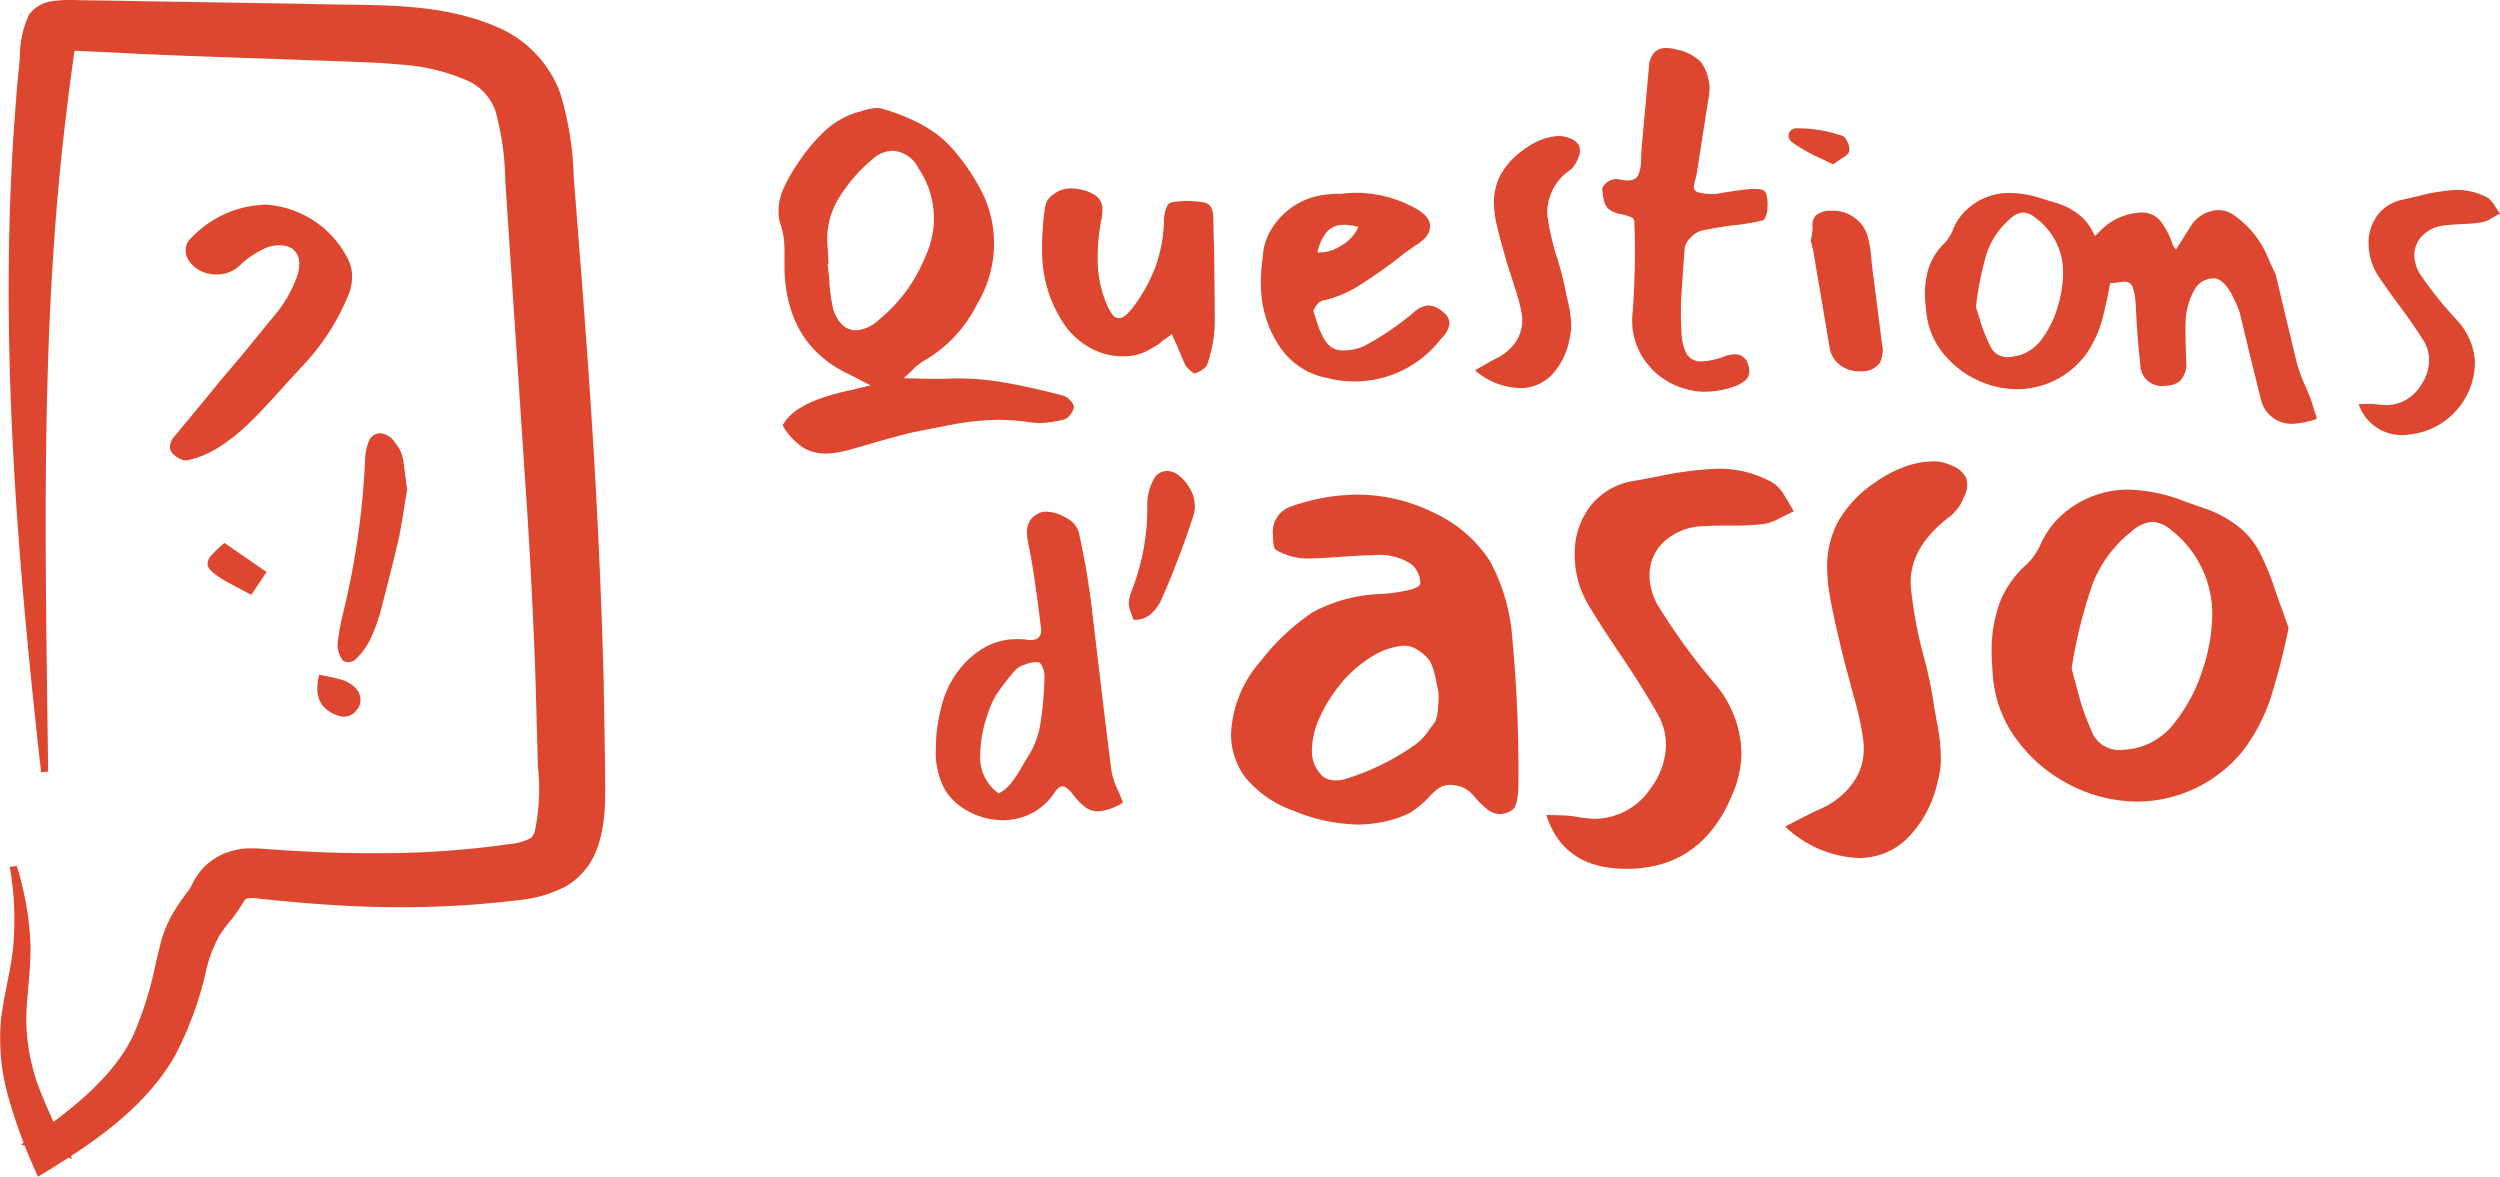
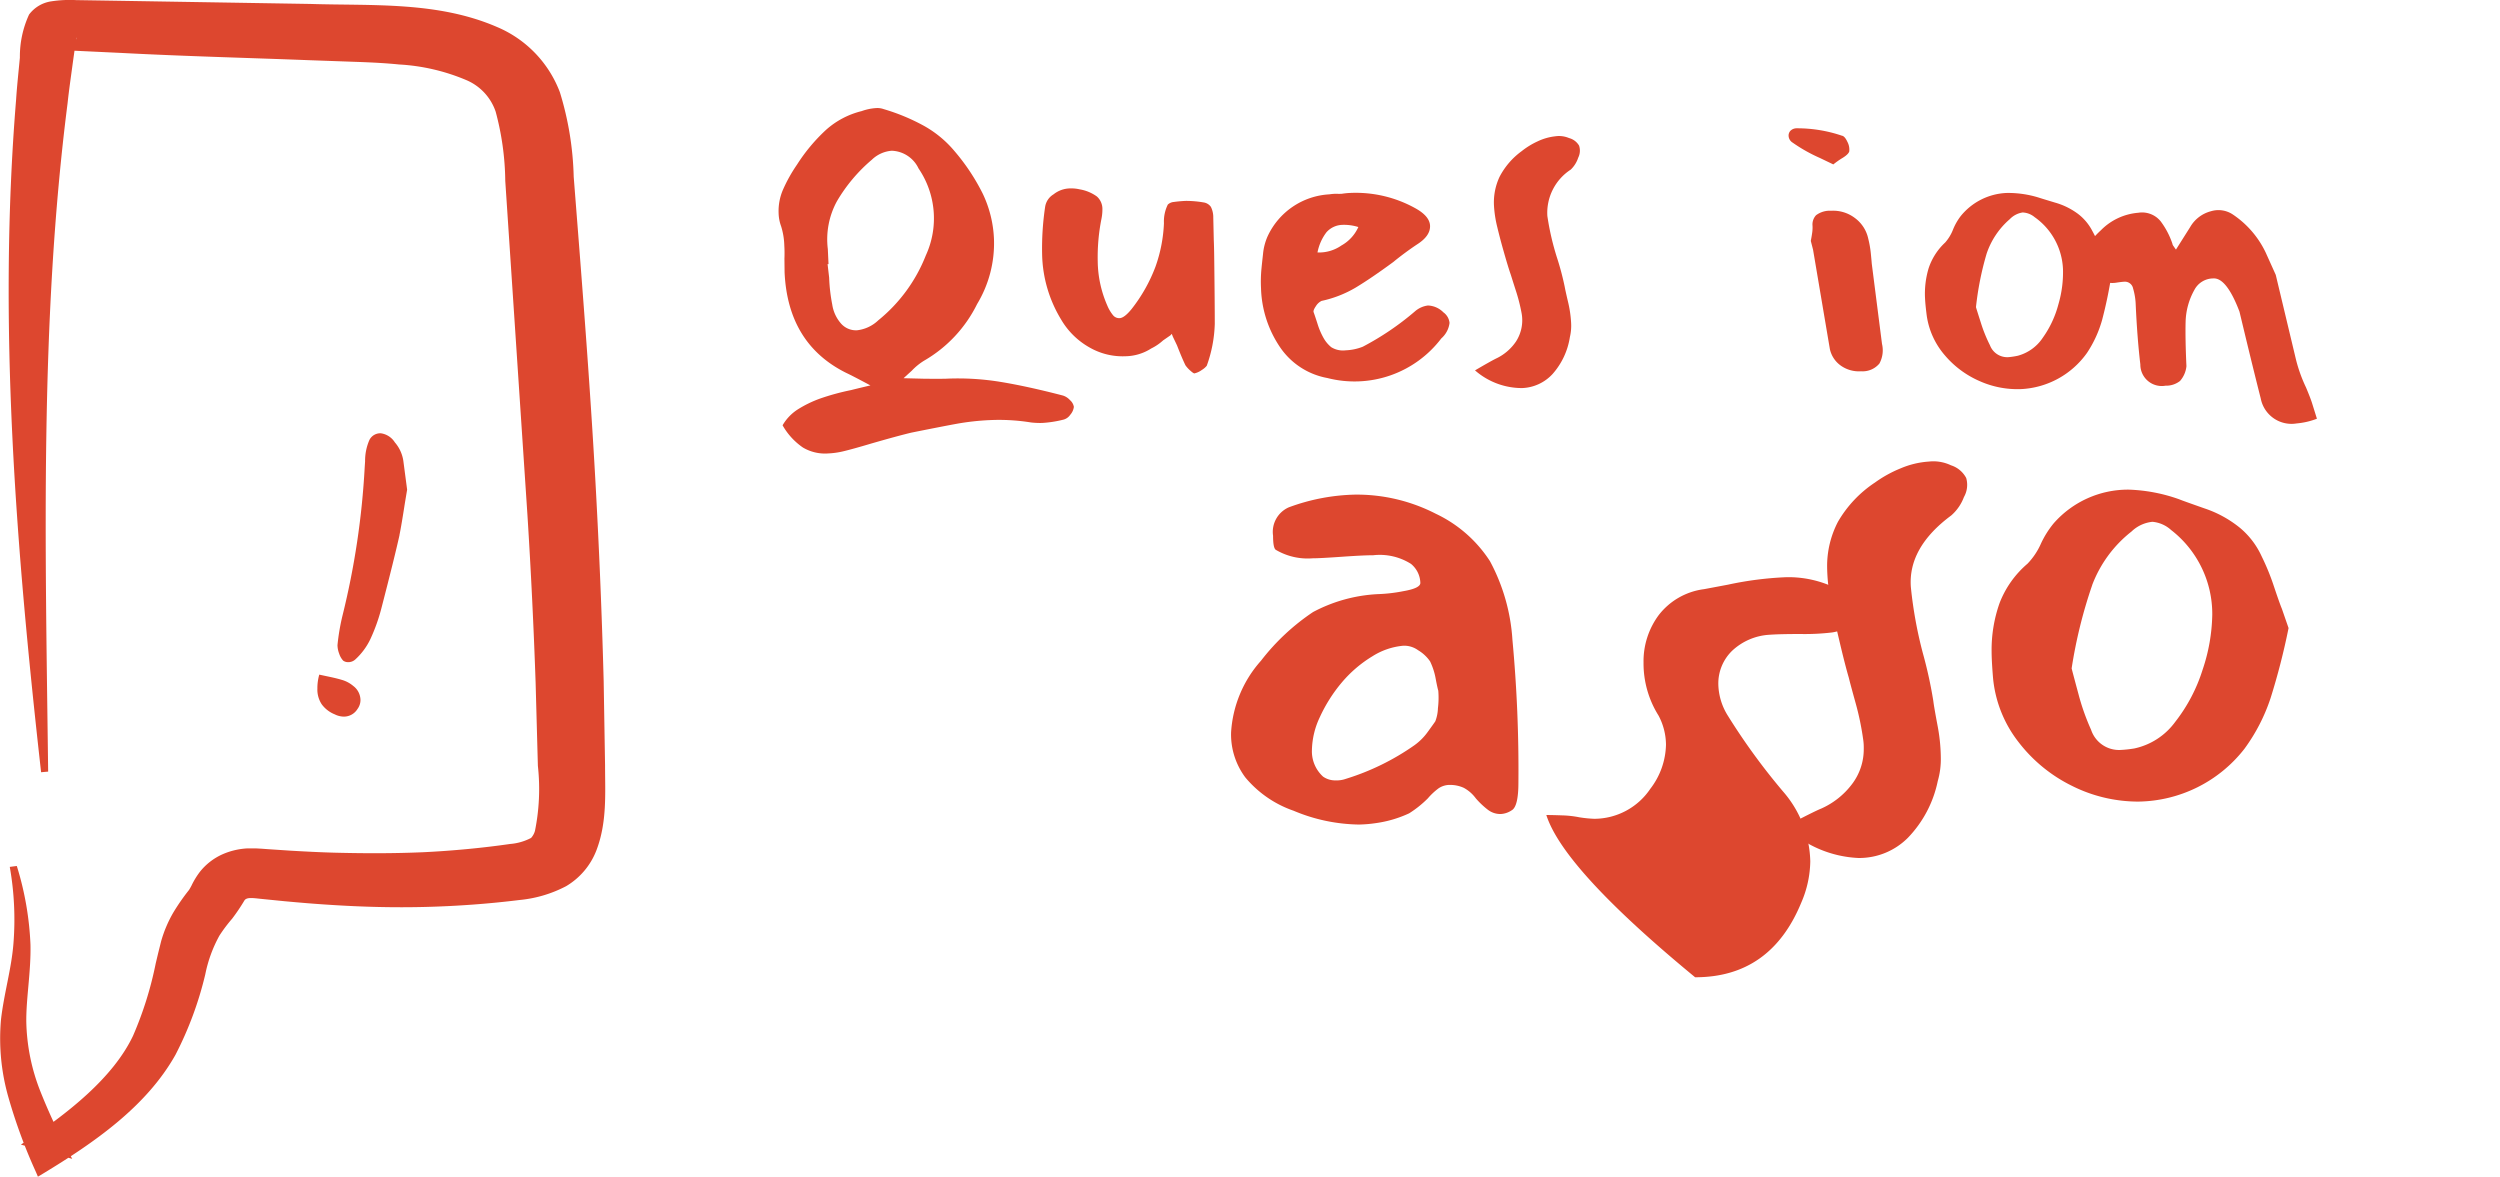
<svg xmlns="http://www.w3.org/2000/svg" width="179.994" height="84.723" viewBox="0 0 179.994 84.723">
  <defs>
    <style>.a{fill:#dd472f;}</style>
  </defs>
  <g transform="translate(-547.396 -805.501)">
    <g transform="translate(603.444 808.958)">
      <path class="a" d="M581.718,827.847l-.589.537,1.43.036c.816.011,1.36.007,1.63,0a18.924,18.924,0,0,1,3.919.229q1.952.32,4.5.984a1.147,1.147,0,0,1,.508.333.821.821,0,0,1,.276.483,1.059,1.059,0,0,1-.263.571.857.857,0,0,1-.476.344,8.163,8.163,0,0,1-1.552.242,6.054,6.054,0,0,1-.784-.034,14.4,14.4,0,0,0-2.965-.172,18.113,18.113,0,0,0-2.382.263q-1.129.207-3.284.641-1.044.252-2.854.775c-.893.267-1.578.458-2.047.569a5.669,5.669,0,0,1-1.081.152,3.112,3.112,0,0,1-1.82-.426,4.8,4.8,0,0,1-1.464-1.6,3.346,3.346,0,0,1,1.086-1.138,8.222,8.222,0,0,1,1.612-.786,17.174,17.174,0,0,1,2.251-.614c.088-.025.546-.138,1.376-.333-.859-.458-1.439-.761-1.741-.9q-4.206-2.087-4.44-7.244l-.011-.984a9.129,9.129,0,0,0-.009-.95,5.076,5.076,0,0,0-.231-1.385,2.93,2.93,0,0,1-.179-.943,3.868,3.868,0,0,1,.313-1.68A10.961,10.961,0,0,1,573.463,813a12.627,12.627,0,0,1,2.078-2.489,5.983,5.983,0,0,1,2.573-1.358,3.773,3.773,0,0,1,1.045-.218,1.358,1.358,0,0,1,.546.077,14.543,14.543,0,0,1,2.908,1.21,7.868,7.868,0,0,1,2.192,1.82,14.932,14.932,0,0,1,2.024,3.051,8.347,8.347,0,0,1,.811,3.277,8.466,8.466,0,0,1-1.215,4.676,9.606,9.606,0,0,1-3.824,4.08A4.42,4.42,0,0,0,581.718,827.847Zm-5.945-6.7a12.345,12.345,0,0,0,.222,1.929,2.667,2.667,0,0,0,.657,1.4,1.438,1.438,0,0,0,1.126.458,2.648,2.648,0,0,0,1.53-.716,11.354,11.354,0,0,0,3.425-4.674,6.385,6.385,0,0,0-.524-6.263,2.224,2.224,0,0,0-1.927-1.274,2.314,2.314,0,0,0-1.432.644,11.593,11.593,0,0,0-2.514,2.987,5.728,5.728,0,0,0-.659,3.445l.05,1.086-.068,0Z" transform="translate(-572.124 -804.611)" />
      <path class="a" d="M584.444,812.074a1.2,1.2,0,0,1,.4.9,3.438,3.438,0,0,1-.07.716,14.124,14.124,0,0,0-.267,3.071,8.154,8.154,0,0,0,.687,3.162,2.769,2.769,0,0,0,.424.712.569.569,0,0,0,.467.2q.34-.017.855-.65a11.4,11.4,0,0,0,1.729-3.067,10.557,10.557,0,0,0,.605-3.123,2.739,2.739,0,0,1,.279-1.337.719.719,0,0,1,.433-.188,8.65,8.65,0,0,1,.879-.077,7.594,7.594,0,0,1,1.281.113.779.779,0,0,1,.508.317,1.674,1.674,0,0,1,.172.773l.036,1.6q.024.51.034,1.5.037,3.057.038,4.549a9.6,9.6,0,0,1-.578,3.017,1.348,1.348,0,0,1-.358.306,1.433,1.433,0,0,1-.533.245c-.045,0-.145-.068-.3-.206a2.253,2.253,0,0,1-.34-.374c-.174-.356-.376-.836-.61-1.437l-.3-.63-.077-.2-.1.109-.526.363a3.644,3.644,0,0,1-.857.582,3.526,3.526,0,0,1-1.845.558,4.782,4.782,0,0,1-2.613-.644,5.459,5.459,0,0,1-2.026-2,9.382,9.382,0,0,1-1.367-4.66,20.294,20.294,0,0,1,.215-3.443,1.271,1.271,0,0,1,.605-.909,1.961,1.961,0,0,1,1.17-.428,2.747,2.747,0,0,1,.716.068A2.939,2.939,0,0,1,584.444,812.074Z" transform="translate(-561.521 -801.386)" />
      <path class="a" d="M592.894,811.7q.2.007.374,0a5.412,5.412,0,0,1,.709-.066,8.826,8.826,0,0,1,4.606,1.115q1.01.564,1.043,1.244c.022.5-.3.954-.959,1.367-.548.367-1.12.786-1.709,1.267q-1.578,1.159-2.686,1.825a8.213,8.213,0,0,1-2.455.959.976.976,0,0,0-.408.376c-.138.2-.193.344-.168.431.052.136.143.408.276.82a5.11,5.11,0,0,0,.437,1.034,2.322,2.322,0,0,0,.558.671,1.592,1.592,0,0,0,1.029.227,3.754,3.754,0,0,0,1.244-.261,20.07,20.07,0,0,0,3.76-2.55,1.753,1.753,0,0,1,.932-.417,1.653,1.653,0,0,1,1.111.494,1.068,1.068,0,0,1,.442.762,1.776,1.776,0,0,1-.594,1.115,7.846,7.846,0,0,1-8.2,2.851,5.257,5.257,0,0,1-3.434-2.255,7.964,7.964,0,0,1-1.346-4.22,9.583,9.583,0,0,1,.036-1.43c.014-.159.05-.494.107-1.006a4.055,4.055,0,0,1,.331-1.29,5.217,5.217,0,0,1,4.451-3.024A2.968,2.968,0,0,1,592.894,811.7Zm.476,2.237a1.582,1.582,0,0,0-1.2.53,3.479,3.479,0,0,0-.648,1.457,2.824,2.824,0,0,0,1.727-.505,2.871,2.871,0,0,0,1.215-1.326A3.5,3.5,0,0,0,593.37,813.934Z" transform="translate(-552.714 -801.204)" />
      <path class="a" d="M599.837,826.95a3.13,3.13,0,0,1-2.2,1.018,5.135,5.135,0,0,1-3.389-1.274c.839-.492,1.369-.786,1.591-.888a3.564,3.564,0,0,0,1.355-1.183,2.812,2.812,0,0,0,.4-2.09,12.7,12.7,0,0,0-.412-1.6c-.184-.571-.3-.943-.356-1.122q-.2-.571-.521-1.709-.241-.84-.451-1.713a8.284,8.284,0,0,1-.24-1.553,4.344,4.344,0,0,1,.4-2.074,5.33,5.33,0,0,1,1.6-1.856,5.6,5.6,0,0,1,1.14-.7,3.966,3.966,0,0,1,1.258-.363,1.855,1.855,0,0,1,1.006.125,1.182,1.182,0,0,1,.723.546,1.128,1.128,0,0,1-.063.868,2.079,2.079,0,0,1-.537.857,3.711,3.711,0,0,0-1.684,3.339,19.08,19.08,0,0,0,.68,2.96,19.569,19.569,0,0,1,.571,2.146c.032.181.111.539.238,1.079a8.293,8.293,0,0,1,.22,1.484,3.6,3.6,0,0,1-.088,1.056A5.2,5.2,0,0,1,599.837,826.95Z" transform="translate(-544.099 -803.485)" />
-       <path class="a" d="M598.41,817.993a6.148,6.148,0,0,1-.12-.854,1.12,1.12,0,0,1,1.149-.669,3.871,3.871,0,0,0,.571.091c.453.016.741-.106.866-.374a2.427,2.427,0,0,0,.206-.943l.034-.848.181-2.033q.061-.676.152-1.675c.059-.666.129-1.437.211-2.319a1.594,1.594,0,0,1,.4-1.038,1.181,1.181,0,0,1,.911-.3,2.424,2.424,0,0,1,.641.1,3.317,3.317,0,0,1,1.831.957,3.511,3.511,0,0,1,.578,1.752,4.686,4.686,0,0,1-.107.984l-.821,5.265c-.027.136-.068.3-.12.49a2.047,2.047,0,0,0-.086.419.409.409,0,0,0,.324.422,4.476,4.476,0,0,0,1.251.116c1.052-.181,1.847-.3,2.393-.344a2.708,2.708,0,0,1,.544-.014.993.993,0,0,1,.54.122.6.6,0,0,1,.2.4,2.975,2.975,0,0,1,.057.734,2.629,2.629,0,0,1-.111.673c-.066.2-.145.311-.236.331a14.856,14.856,0,0,1-2.187.356q-1.5.214-2.224.387a1.64,1.64,0,0,0-.766.478,1.4,1.4,0,0,0-.437.732q-.133,1.659-.236,3.388a21.04,21.04,0,0,0,0,2.65,3.507,3.507,0,0,0,.379,1.63,1.158,1.158,0,0,0,1,.53,4.987,4.987,0,0,0,1.573-.31,2.421,2.421,0,0,1,.961-.2.949.949,0,0,1,.886.75,1.186,1.186,0,0,1,.084.478.885.885,0,0,1-.351.7,2.909,2.909,0,0,1-.882.442,6.624,6.624,0,0,1-2.085.324,5.437,5.437,0,0,1-2.654-.8A5.119,5.119,0,0,1,601,828.932a4.986,4.986,0,0,1-.514-2.908q.058-.643.113-2.033.088-2.2.007-4.485a.35.35,0,0,0-.227-.295,4.12,4.12,0,0,0-.671-.215,2.03,2.03,0,0,1-1-.413A1.458,1.458,0,0,1,598.41,817.993Z" transform="translate(-538.984 -807.026)" />
      <path class="a" d="M608.107,811.707a5.883,5.883,0,0,0-.675.474l-.972-.467a11.358,11.358,0,0,1-1.954-1.1.607.607,0,0,1-.295-.494.5.5,0,0,1,.136-.363.627.627,0,0,1,.451-.177,9.973,9.973,0,0,1,3.253.533q.2.027.394.442a1.191,1.191,0,0,1,.134.691C608.538,811.381,608.382,811.537,608.107,811.707Zm-2.189,5.333a2.565,2.565,0,0,0,.016-.444.978.978,0,0,1,.254-.757,1.653,1.653,0,0,1,1.09-.322,2.588,2.588,0,0,1,1.7.517,2.493,2.493,0,0,1,.97,1.5,7.168,7.168,0,0,1,.183,1.045c.038.383.061.63.068.744l.737,5.777a1.99,1.99,0,0,1-.188,1.419,1.576,1.576,0,0,1-1.319.555,2.252,2.252,0,0,1-1.462-.41,1.973,1.973,0,0,1-.784-1.19l-1.21-7.149-.163-.637C605.868,817.394,605.9,817.176,605.918,817.04Z" transform="translate(-531.485 -803.8)" />
      <path class="a" d="M621.218,815.724q.289.755.4.986l.347.866a31.719,31.719,0,0,1-.669,3.209,8.341,8.341,0,0,1-1.083,2.359,6.185,6.185,0,0,1-4.705,2.609,6.681,6.681,0,0,1-3.035-.576,6.877,6.877,0,0,1-2.513-1.872,5.574,5.574,0,0,1-1.285-2.813c-.07-.542-.111-.957-.125-1.253a6.36,6.36,0,0,1,.258-2.185A4.42,4.42,0,0,1,610,815.2a3.136,3.136,0,0,0,.569-.943,4.192,4.192,0,0,1,.535-.941,4.484,4.484,0,0,1,3.321-1.682,7.409,7.409,0,0,1,2.325.338q.173.058,1.156.354a5.075,5.075,0,0,1,1.65.809,3.663,3.663,0,0,1,1.043,1.244A10.545,10.545,0,0,1,621.218,815.724Zm-8.243.308a21.648,21.648,0,0,0-.759,3.824c.052.177.172.56.358,1.14a10.48,10.48,0,0,0,.648,1.6,1.332,1.332,0,0,0,1.367.857,5.582,5.582,0,0,0,.641-.1,3.136,3.136,0,0,0,1.793-1.29,7.384,7.384,0,0,0,1.129-2.414,8.157,8.157,0,0,0,.329-2.527,4.819,4.819,0,0,0-2.04-3.746,1.443,1.443,0,0,0-.864-.338,1.627,1.627,0,0,0-.929.485A5.648,5.648,0,0,0,612.974,816.032Z" transform="translate(-525.999 -801.198)" />
      <path class="a" d="M620.232,814.782c.059.088.113.168.163.231l1.02-1.616a2.433,2.433,0,0,1,1.5-1.145,1.859,1.859,0,0,1,1.6.252,6.811,6.811,0,0,1,2.344,2.731l.721,1.6,1.437,6.018a10.5,10.5,0,0,0,.741,2.085c.206.492.349.859.428,1.106l.358,1.147a5.291,5.291,0,0,1-1.453.338,2.257,2.257,0,0,1-2.593-1.8q-.48-1.89-1.108-4.492l-.422-1.756q-.931-2.451-1.886-2.391a1.541,1.541,0,0,0-1.362.829,4.938,4.938,0,0,0-.63,2.3q-.031,1.214.059,3.191a1.891,1.891,0,0,1-.462,1.063,1.617,1.617,0,0,1-1.045.34,1.542,1.542,0,0,1-1.811-1.525q-.224-1.9-.333-4.288a4.659,4.659,0,0,0-.19-1.188.6.6,0,0,0-.635-.485c-.138.007-.313.029-.528.061a1.853,1.853,0,0,1-.494.023c-.415-.073-.771-.138-1.068-.19a2.7,2.7,0,0,1-.816-.288.714.714,0,0,1-.308-.773,3.311,3.311,0,0,1,.308-1.09,7.034,7.034,0,0,1,.5-.687,8.078,8.078,0,0,1,.734-.771,4.255,4.255,0,0,1,2.674-1.249,1.723,1.723,0,0,1,1.616.612,5.724,5.724,0,0,1,.843,1.6A.42.42,0,0,0,620.232,814.782Z" transform="translate(-519.779 -800.501)" />
-       <path class="a" d="M622.32,826.955c.174-.009.408-.014.7-.016a4.014,4.014,0,0,1,.734.048,5.069,5.069,0,0,0,.655.034,2.939,2.939,0,0,0,2.38-1.41,3.255,3.255,0,0,0,.6-1.954,2.728,2.728,0,0,0-.383-1.254q-.775-1.237-1.886-2.72-.731-.979-1.324-1.865a4.264,4.264,0,0,1-.757-2.282,3.364,3.364,0,0,1,.573-2.1,2.986,2.986,0,0,1,1.917-1.213l1.034-.242a14.777,14.777,0,0,1,2.525-.44,4.679,4.679,0,0,1,2.5.537,1.95,1.95,0,0,1,.5.549c.175.265.308.471.4.619-.15.07-.356.184-.621.338a2.094,2.094,0,0,1-.689.277,11.113,11.113,0,0,1-1.364.125c-.585.027-1.029.061-1.333.1a2.565,2.565,0,0,0-1.612.775,1.979,1.979,0,0,0-.537,1.476,2.681,2.681,0,0,0,.451,1.315,27.894,27.894,0,0,0,2.6,3.243,4.809,4.809,0,0,1,1.308,2.974,5.262,5.262,0,0,1-4.782,5.274A3.269,3.269,0,0,1,622.32,826.955Z" transform="translate(-508.549 -801.312)" />
      <g transform="translate(11.336 29.75)">
-         <path class="a" d="M590.261,841.873c.045.111.1.231.15.365s.118.288.184.464a4.011,4.011,0,0,1-1.8.633,1.545,1.545,0,0,1-.932-.315A5.086,5.086,0,0,1,586.9,842c-.265-.31-.487-.465-.664-.465s-.367.143-.564.433a4.357,4.357,0,0,1-1.648,1.5,4.54,4.54,0,0,1-2.078.5,5.2,5.2,0,0,1-2.378-.583,4.411,4.411,0,0,1-1.779-1.58,5.686,5.686,0,0,1-.664-3.058,11.483,11.483,0,0,1,.4-2.96,7,7,0,0,1,1.131-2.461,6.263,6.263,0,0,1,1.895-1.745,4.68,4.68,0,0,1,2.427-.648,5.02,5.02,0,0,1,.666.032.915.915,0,0,0,.3.034c.51,0,.764-.242.764-.732l-.032-.265q-.469-3.825-.832-5.621-.034-.167-.1-.53a3.617,3.617,0,0,1-.066-.6,1.6,1.6,0,0,1,.2-.816,1.5,1.5,0,0,1,.7-.58,1.03,1.03,0,0,1,.464-.1,2.9,2.9,0,0,1,1.462.449,1.729,1.729,0,0,1,.9,1.013,52.772,52.772,0,0,1,.929,5.356l.6,5.054q.534,4.522.832,6.784A4.979,4.979,0,0,0,590.261,841.873Zm-9.943-2.629a3.136,3.136,0,0,0,1.33,2.795,3.018,3.018,0,0,0,.85-.682,9.329,9.329,0,0,0,.748-1.113l.365-.632a6.229,6.229,0,0,0,1.016-2.461,24.32,24.32,0,0,0,.315-3.459,1.448,1.448,0,0,0-.118-.682c-.1-.254-.2-.392-.315-.415a1.834,1.834,0,0,0-.9.15,1.657,1.657,0,0,0-.8.451,18.044,18.044,0,0,0-1.215,1.562,5.781,5.781,0,0,0-.714,1.5A9.16,9.16,0,0,0,580.317,839.244Z" transform="translate(-577.126 -818.124)" />
-         <path class="a" d="M587.632,821.682a2.527,2.527,0,0,1,.379,1.3,2.4,2.4,0,0,1-.091.637,63.2,63.2,0,0,1-2.276,6,3.161,3.161,0,0,1-.8,1.138,1.73,1.73,0,0,1-1.258.408l-.181-.515a2.153,2.153,0,0,1-.152-.7,3.833,3.833,0,0,1,.272-1.031,16.27,16.27,0,0,0,1.061-6.068,3.836,3.836,0,0,1,.456-1.788.971.971,0,0,1,.394-.44,1.088,1.088,0,0,1,.576-.168,1.389,1.389,0,0,1,.7.213A3.093,3.093,0,0,1,587.632,821.682Z" transform="translate(-569.368 -819.753)" />
        <path class="a" d="M602.283,842.112a1.439,1.439,0,0,0-.834.24,4.67,4.67,0,0,0-.78.728,7.612,7.612,0,0,1-1.349,1.079,8.409,8.409,0,0,1-2.369.7,9.324,9.324,0,0,1-1.238.106A12.506,12.506,0,0,1,591,843.97a7.863,7.863,0,0,1-3.473-2.4,5.175,5.175,0,0,1-1.024-3.23,8.508,8.508,0,0,1,2.156-5.172,15.869,15.869,0,0,1,3.742-3.5,11.091,11.091,0,0,1,4.66-1.292,11.288,11.288,0,0,0,1.856-.215q1.214-.211,1.213-.591a1.835,1.835,0,0,0-.673-1.371,4.205,4.205,0,0,0-2.72-.623c-.5,0-1.258.039-2.26.109s-1.709.111-2.1.111a4.515,4.515,0,0,1-2.638-.6c-.143-.07-.213-.412-.213-1.022a1.931,1.931,0,0,1,1.131-2.047,14.563,14.563,0,0,1,4.792-.916,12.457,12.457,0,0,1,5.789,1.376,9.441,9.441,0,0,1,3.905,3.418,13.765,13.765,0,0,1,1.616,5.655,100.75,100.75,0,0,1,.431,10.286c0,1.149-.161,1.816-.485,1.995a1.547,1.547,0,0,1-.807.267,1.473,1.473,0,0,1-.891-.295,5.92,5.92,0,0,1-.886-.836,2.616,2.616,0,0,0-.864-.755A2.367,2.367,0,0,0,602.283,842.112Zm-2.584-2.854a4.155,4.155,0,0,0,.97-.972q.432-.591.539-.755a2.875,2.875,0,0,0,.188-.943,6.219,6.219,0,0,0,.025-1.262c-.036-.109-.1-.394-.188-.864a4.829,4.829,0,0,0-.4-1.24,2.749,2.749,0,0,0-.864-.807,1.708,1.708,0,0,0-1.074-.324,4.988,4.988,0,0,0-2.21.755,8.988,8.988,0,0,0-2.205,1.883,10.962,10.962,0,0,0-1.589,2.507,5.77,5.77,0,0,0-.567,2.341,2.458,2.458,0,0,0,.807,1.942,1.538,1.538,0,0,0,.916.268,1.956,1.956,0,0,0,.7-.106A17.62,17.62,0,0,0,599.7,839.258Z" transform="translate(-565.252 -818.807)" />
-         <path class="a" d="M596.516,845.322c.288,0,.673.009,1.161.027a7.257,7.257,0,0,1,1.208.136,8.718,8.718,0,0,0,1.079.109A4.875,4.875,0,0,0,604,843.439a5.382,5.382,0,0,0,1.131-3.178,4.517,4.517,0,0,0-.537-2.1c-.791-1.4-1.761-2.944-2.91-4.63-.755-1.115-1.435-2.171-2.044-3.178a7.069,7.069,0,0,1-1.079-3.821,5.572,5.572,0,0,1,1.1-3.42,4.915,4.915,0,0,1,3.259-1.859l1.723-.324a24.566,24.566,0,0,1,4.2-.537,7.738,7.738,0,0,1,4.093,1.077,3.128,3.128,0,0,1,.782.943c.27.447.474.8.619,1.047-.252.109-.6.281-1.049.512a3.308,3.308,0,0,1-1.158.4,16.77,16.77,0,0,1-2.262.111c-.968,0-1.7.016-2.21.052a4.29,4.29,0,0,0-2.72,1.156,3.28,3.28,0,0,0-.993,2.4,4.425,4.425,0,0,0,.646,2.21,46.271,46.271,0,0,0,4.039,5.549,7.923,7.923,0,0,1,1.936,5,7.723,7.723,0,0,1-.644,2.962q-2.21,5.389-7.647,5.385Q597.755,849.2,596.516,845.322Z" transform="translate(-552.568 -819.85)" />
+         <path class="a" d="M596.516,845.322c.288,0,.673.009,1.161.027a7.257,7.257,0,0,1,1.208.136,8.718,8.718,0,0,0,1.079.109A4.875,4.875,0,0,0,604,843.439a5.382,5.382,0,0,0,1.131-3.178,4.517,4.517,0,0,0-.537-2.1a7.069,7.069,0,0,1-1.079-3.821,5.572,5.572,0,0,1,1.1-3.42,4.915,4.915,0,0,1,3.259-1.859l1.723-.324a24.566,24.566,0,0,1,4.2-.537,7.738,7.738,0,0,1,4.093,1.077,3.128,3.128,0,0,1,.782.943c.27.447.474.8.619,1.047-.252.109-.6.281-1.049.512a3.308,3.308,0,0,1-1.158.4,16.77,16.77,0,0,1-2.262.111c-.968,0-1.7.016-2.21.052a4.29,4.29,0,0,0-2.72,1.156,3.28,3.28,0,0,0-.993,2.4,4.425,4.425,0,0,0,.646,2.21,46.271,46.271,0,0,0,4.039,5.549,7.923,7.923,0,0,1,1.936,5,7.723,7.723,0,0,1-.644,2.962q-2.21,5.389-7.647,5.385Q597.755,849.2,596.516,845.322Z" transform="translate(-552.568 -819.85)" />
        <path class="a" d="M612.934,847.267a4.948,4.948,0,0,1-3.554,1.451,8.146,8.146,0,0,1-5.276-2.262c1.364-.714,2.226-1.149,2.584-1.292a5.642,5.642,0,0,0,2.235-1.777,4.142,4.142,0,0,0,.836-2.532,4.074,4.074,0,0,0-.054-.755,19.964,19.964,0,0,0-.537-2.554c-.254-.916-.415-1.516-.485-1.807-.179-.61-.415-1.525-.7-2.747q-.323-1.343-.594-2.745a13.324,13.324,0,0,1-.267-2.479,6.891,6.891,0,0,1,.78-3.257,8.486,8.486,0,0,1,2.666-2.826,8.8,8.8,0,0,1,1.859-1.025,6.209,6.209,0,0,1,2.019-.483,2.932,2.932,0,0,1,1.589.267,1.885,1.885,0,0,1,1.1.916,1.776,1.776,0,0,1-.163,1.371,3.283,3.283,0,0,1-.913,1.324q-3.124,2.315-2.908,5.168a30.545,30.545,0,0,0,.861,4.742,31.493,31.493,0,0,1,.755,3.445c.034.29.134.863.295,1.723a12.847,12.847,0,0,1,.245,2.371,5.691,5.691,0,0,1-.218,1.67A8.292,8.292,0,0,1,612.934,847.267Z" transform="translate(-542.957 -820.152)" />
        <path class="a" d="M630.991,828.032c.27.807.458,1.337.564,1.587l.485,1.4a48.712,48.712,0,0,1-1.292,5.034,13.114,13.114,0,0,1-1.886,3.66,9.846,9.846,0,0,1-7.645,3.8,10.646,10.646,0,0,1-4.766-1.131,10.915,10.915,0,0,1-3.851-3.153,8.81,8.81,0,0,1-1.831-4.553c-.073-.859-.109-1.525-.109-1.99a10.085,10.085,0,0,1,.567-3.447,7.055,7.055,0,0,1,2.017-2.854,4.962,4.962,0,0,0,.972-1.455,6.786,6.786,0,0,1,.916-1.455,7.123,7.123,0,0,1,5.383-2.423,11.907,11.907,0,0,1,3.663.7c.179.075.782.29,1.8.648a8.122,8.122,0,0,1,2.559,1.4,5.788,5.788,0,0,1,1.562,2.047A16.841,16.841,0,0,1,630.991,828.032Zm-13.087-.109a34.418,34.418,0,0,0-1.482,6q.109.432.487,1.832a16.392,16.392,0,0,0,.913,2.586,2.119,2.119,0,0,0,2.1,1.455,8.507,8.507,0,0,0,1.024-.111,4.918,4.918,0,0,0,2.933-1.911,11.812,11.812,0,0,0,1.968-3.742,13.037,13.037,0,0,0,.7-3.985,7.648,7.648,0,0,0-2.962-6.086,2.3,2.3,0,0,0-1.346-.592,2.532,2.532,0,0,0-1.507.7A8.886,8.886,0,0,0,617.9,827.924Z" transform="translate(-534.653 -819.007)" />
      </g>
    </g>
    <g transform="translate(559.629 820.24)">
-       <path class="a" d="M559.751,812a7.136,7.136,0,0,1,5.8,3.8,2.72,2.72,0,0,1,.356,1.385,3.354,3.354,0,0,1-.227,1.224,16.372,16.372,0,0,1-3.447,5.317c-.709.773-1.074,1.172-1.095,1.192q-1.482,1.676-2.547,2.722a14.063,14.063,0,0,1-2.319,1.854,6.933,6.933,0,0,1-2.16.9.785.785,0,0,1-.53-.066,1.61,1.61,0,0,1-.533-.354.7.7,0,0,1-.256-.548,1.275,1.275,0,0,1,.322-.739q2.254-2.706,3.35-4.062l1.451-1.707,2.738-3.352a9.546,9.546,0,0,0,1.29-2.384,2.885,2.885,0,0,0,.161-.9,1.255,1.255,0,0,0-.58-1.16,1.679,1.679,0,0,0-.87-.193,2.513,2.513,0,0,0-.9.161,6.479,6.479,0,0,0-1.933,1.29,2.371,2.371,0,0,1-1.707.644,2.476,2.476,0,0,1-1.145-.272,2.171,2.171,0,0,1-.854-.791,1.228,1.228,0,0,1,.258-1.612A7.638,7.638,0,0,1,559.751,812Zm-3.994,26.358a.735.735,0,0,1-.258-.517.98.98,0,0,1,.29-.6,8.706,8.706,0,0,1,.934-.886l3.028,2.094-1.095,1.643q-1.71-.9-2.031-1.095A5.361,5.361,0,0,1,555.758,838.362Z" transform="translate(-552.793 -812.004)" />
-     </g>
+       </g>
    <g transform="translate(570.247 836.7)">
      <path class="a" d="M557.791,838.776a1.927,1.927,0,0,1-.313-1.129,3.557,3.557,0,0,1,.136-1.009q.245.054.762.163c.344.073.635.145.872.218a2.217,2.217,0,0,1,.816.438,1.289,1.289,0,0,1,.517,1.006,1.086,1.086,0,0,1-.218.653,1.148,1.148,0,0,1-.979.546,1.5,1.5,0,0,1-.655-.163A2.171,2.171,0,0,1,557.791,838.776Zm5.6-12.185q-.354,1.6-1.308,5.283a12.939,12.939,0,0,1-.789,2.205,4.733,4.733,0,0,1-1.09,1.471.746.746,0,0,1-.544.19.572.572,0,0,1-.327-.111,1.345,1.345,0,0,1-.286-.5,1.775,1.775,0,0,1-.122-.612,15.311,15.311,0,0,1,.354-2.1,57.015,57.015,0,0,0,1.607-10.73l.027-.408a3.742,3.742,0,0,1,.313-1.539.875.875,0,0,1,.829-.476,1.422,1.422,0,0,1,1,.653,2.616,2.616,0,0,1,.612,1.335l.272,2.069-.163.981Q563.523,825.936,563.387,826.591Z" transform="translate(-557.478 -819.266)" />
    </g>
    <path class="a" d="M548.606,867.849a22.078,22.078,0,0,1,.984,5.664c.043,1.958-.322,3.878-.3,5.578a14.36,14.36,0,0,0,1.006,4.968,43.309,43.309,0,0,0,2.3,4.875L548.9,887.91c3.472-2.294,6.652-4.841,8.076-7.838a25.767,25.767,0,0,0,1.632-5.211l.177-.741.213-.854a8.974,8.974,0,0,1,.875-2.062,15.281,15.281,0,0,1,1.135-1.632c.061-.1.106-.177.175-.308a5.641,5.641,0,0,1,.61-1,4.342,4.342,0,0,1,1.627-1.258,5.123,5.123,0,0,1,1.816-.424l.56,0,.428.023.433.032,1.637.109c1.088.063,2.169.12,3.243.147,2.146.054,4.263.057,6.367-.036,2.069-.1,4.261-.308,6.217-.592a3.909,3.909,0,0,0,1.512-.435,1.254,1.254,0,0,0,.281-.517,15.219,15.219,0,0,0,.208-4.673l-.163-6q-.207-6-.585-12.008l-1.6-24.107a19.9,19.9,0,0,0-.693-4.989A3.785,3.785,0,0,0,581,811.281a14.451,14.451,0,0,0-4.875-1.138c-.984-.1-2.01-.15-3.1-.188l-3.373-.12c-4.5-.172-8.994-.286-13.488-.521l-3.37-.159c-.582-.034-.9-.027-.864-.041a2.27,2.27,0,0,0,.372-.174,1.668,1.668,0,0,0,.537-.51c.19-.351.052-.256.007.1l-.2,1.432c-.131.986-.279,1.97-.383,2.958-2.015,15.8-1.6,31.931-1.4,48.135l-.508.045c-1.8-16.063-3.119-32.262-1.8-48.425.066-1.011.177-2.017.272-3.026a7.236,7.236,0,0,1,.662-3.1,2.441,2.441,0,0,1,1.616-.954,8.751,8.751,0,0,1,1.768-.086l3.375.054,13.493.222c4.433.143,9.161-.2,13.45,1.664a8.264,8.264,0,0,1,4.515,4.692,22.43,22.43,0,0,1,.995,6.083c.632,8.057,1.278,16.117,1.684,24.193q.313,6.055.474,12.119l.1,6.063c0,2,.156,4.1-.628,6.138a5.144,5.144,0,0,1-2.174,2.566,9.045,9.045,0,0,1-3.348.995c-2.257.279-4.508.442-6.772.5s-4.531,0-6.784-.145c-1.129-.068-2.253-.163-3.375-.267l-1.682-.168c-.6-.063-1.056-.138-1.21.127a13.988,13.988,0,0,1-.877,1.3,10.961,10.961,0,0,0-.916,1.219,9.689,9.689,0,0,0-1.016,2.783,25.315,25.315,0,0,1-2.149,5.8c-2.1,3.738-5.857,6.326-9.567,8.572l-.335.2-.143-.335a38.3,38.3,0,0,1-1.967-5.331,15.372,15.372,0,0,1-.551-5.616c.211-1.886.759-3.683.9-5.517a21.791,21.791,0,0,0-.265-5.505Z" transform="translate(0 0)" />
  </g>
</svg>